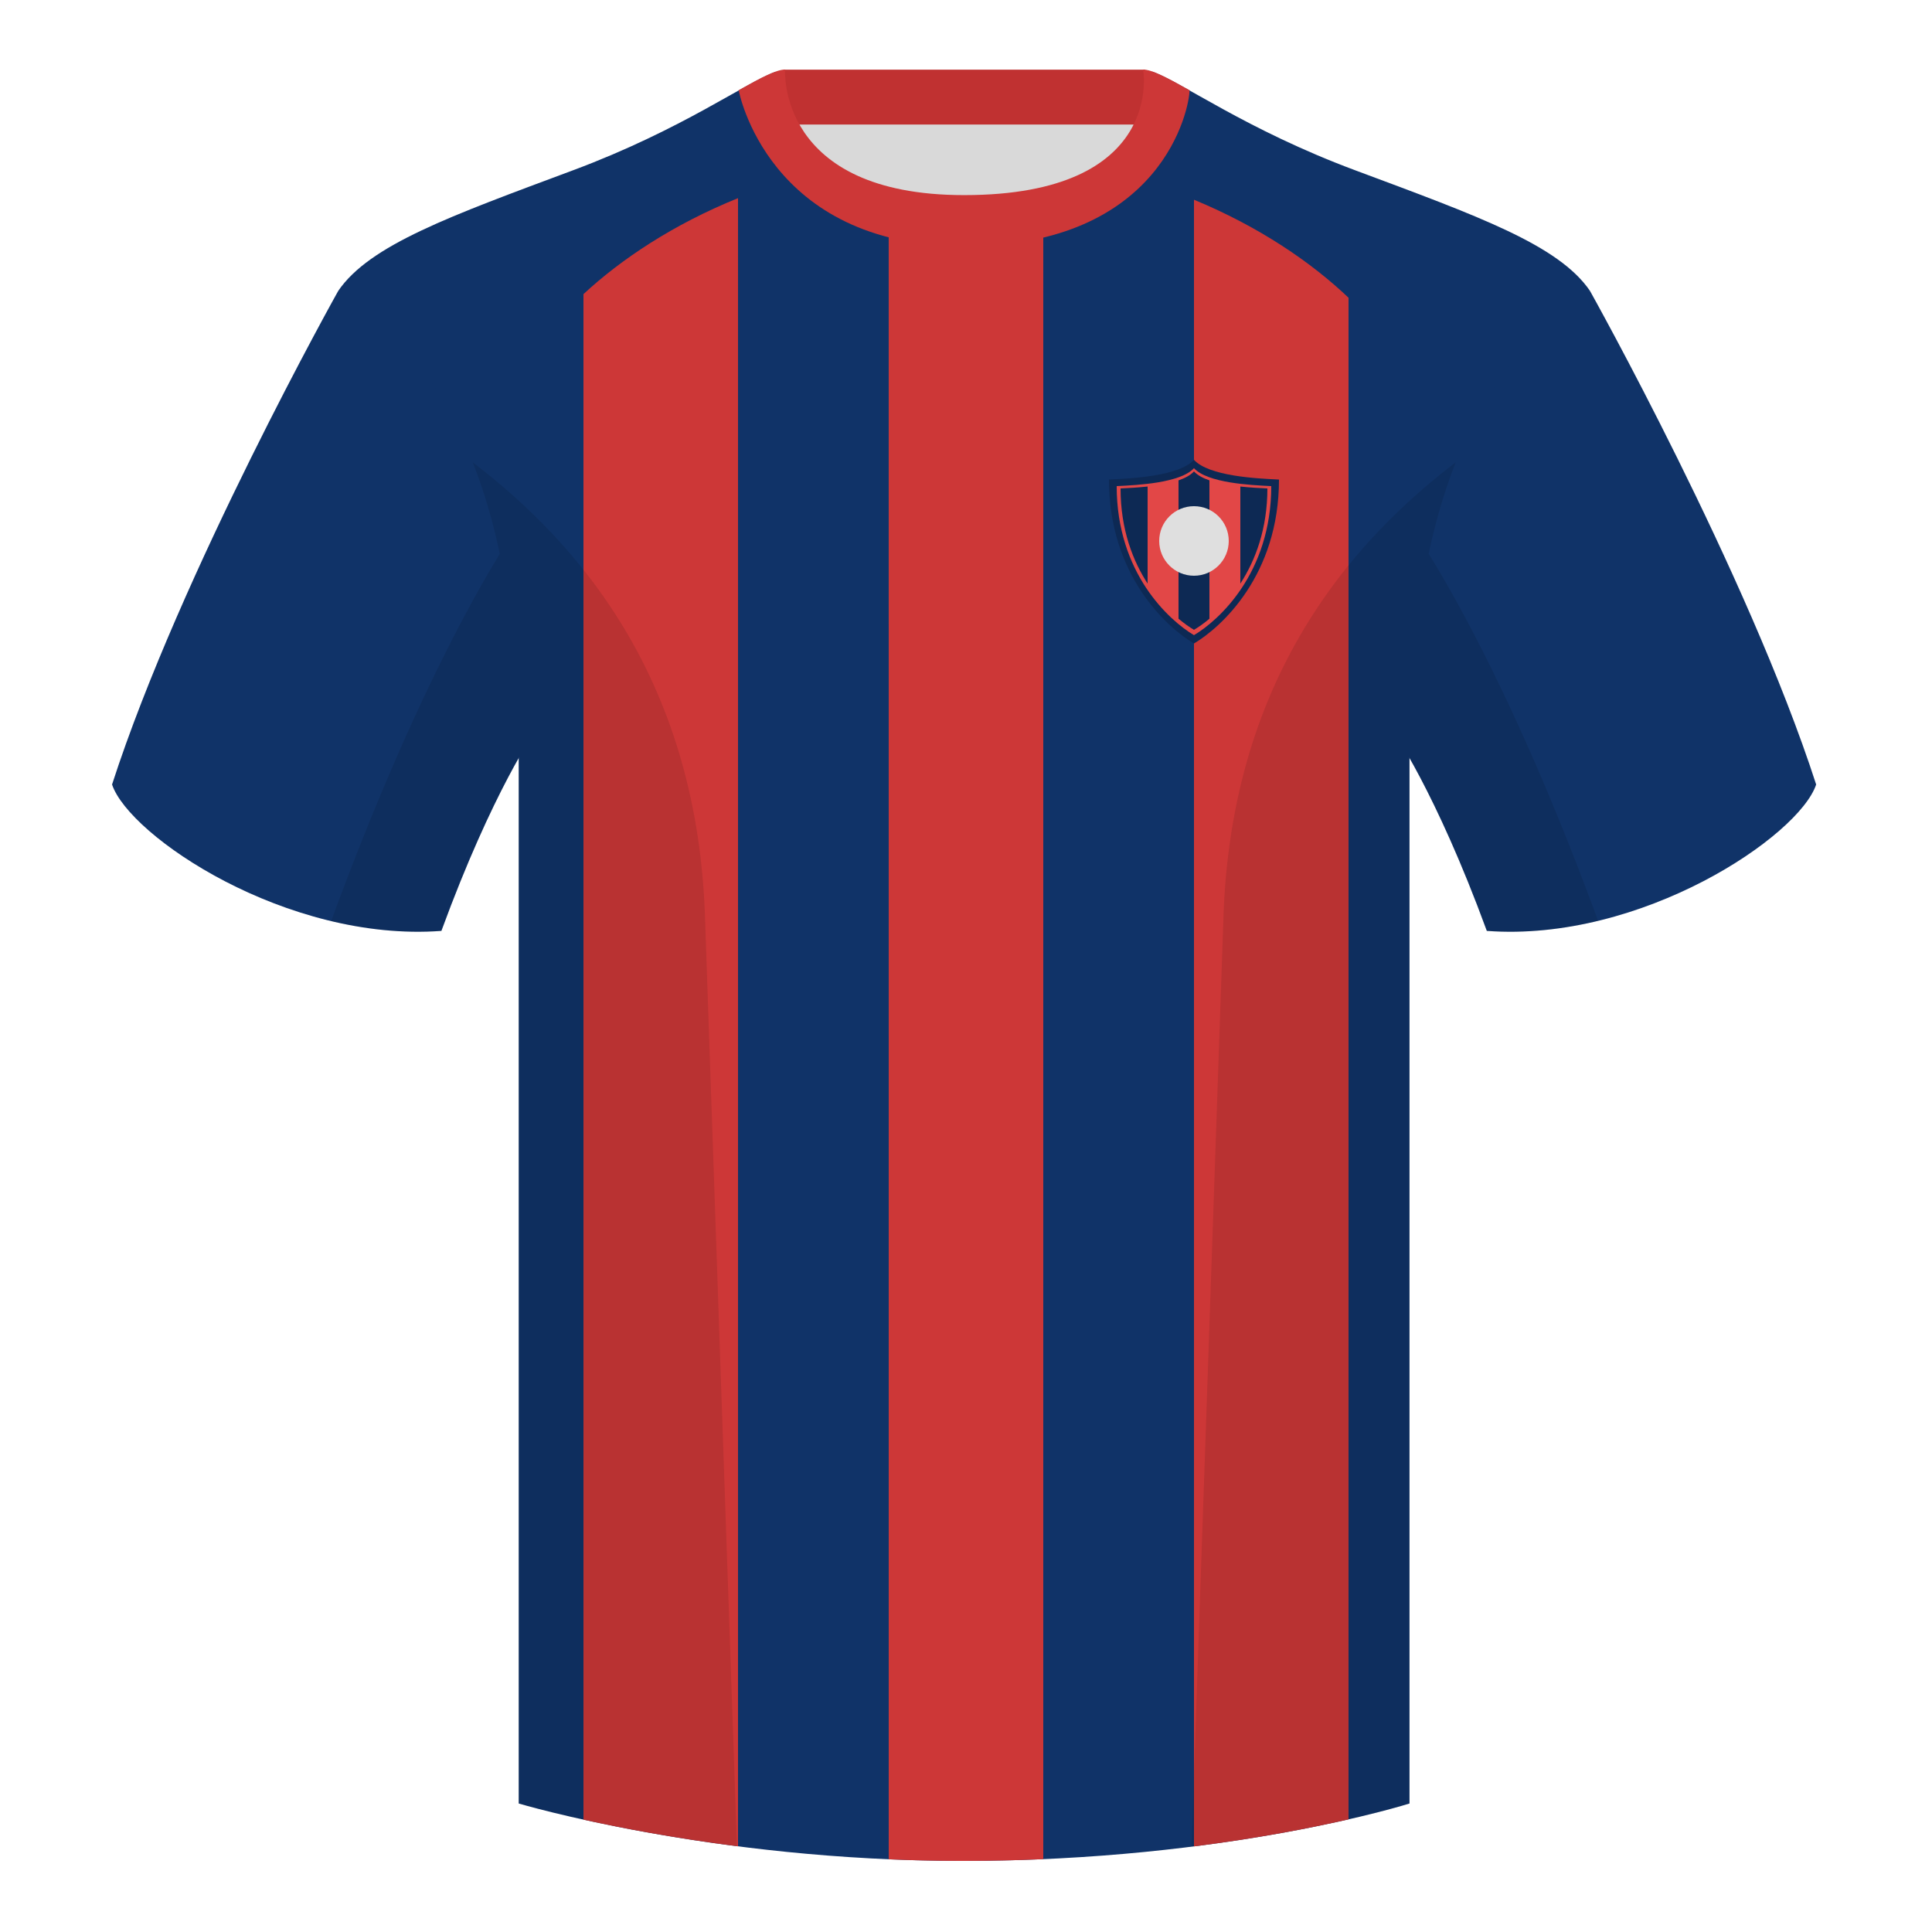
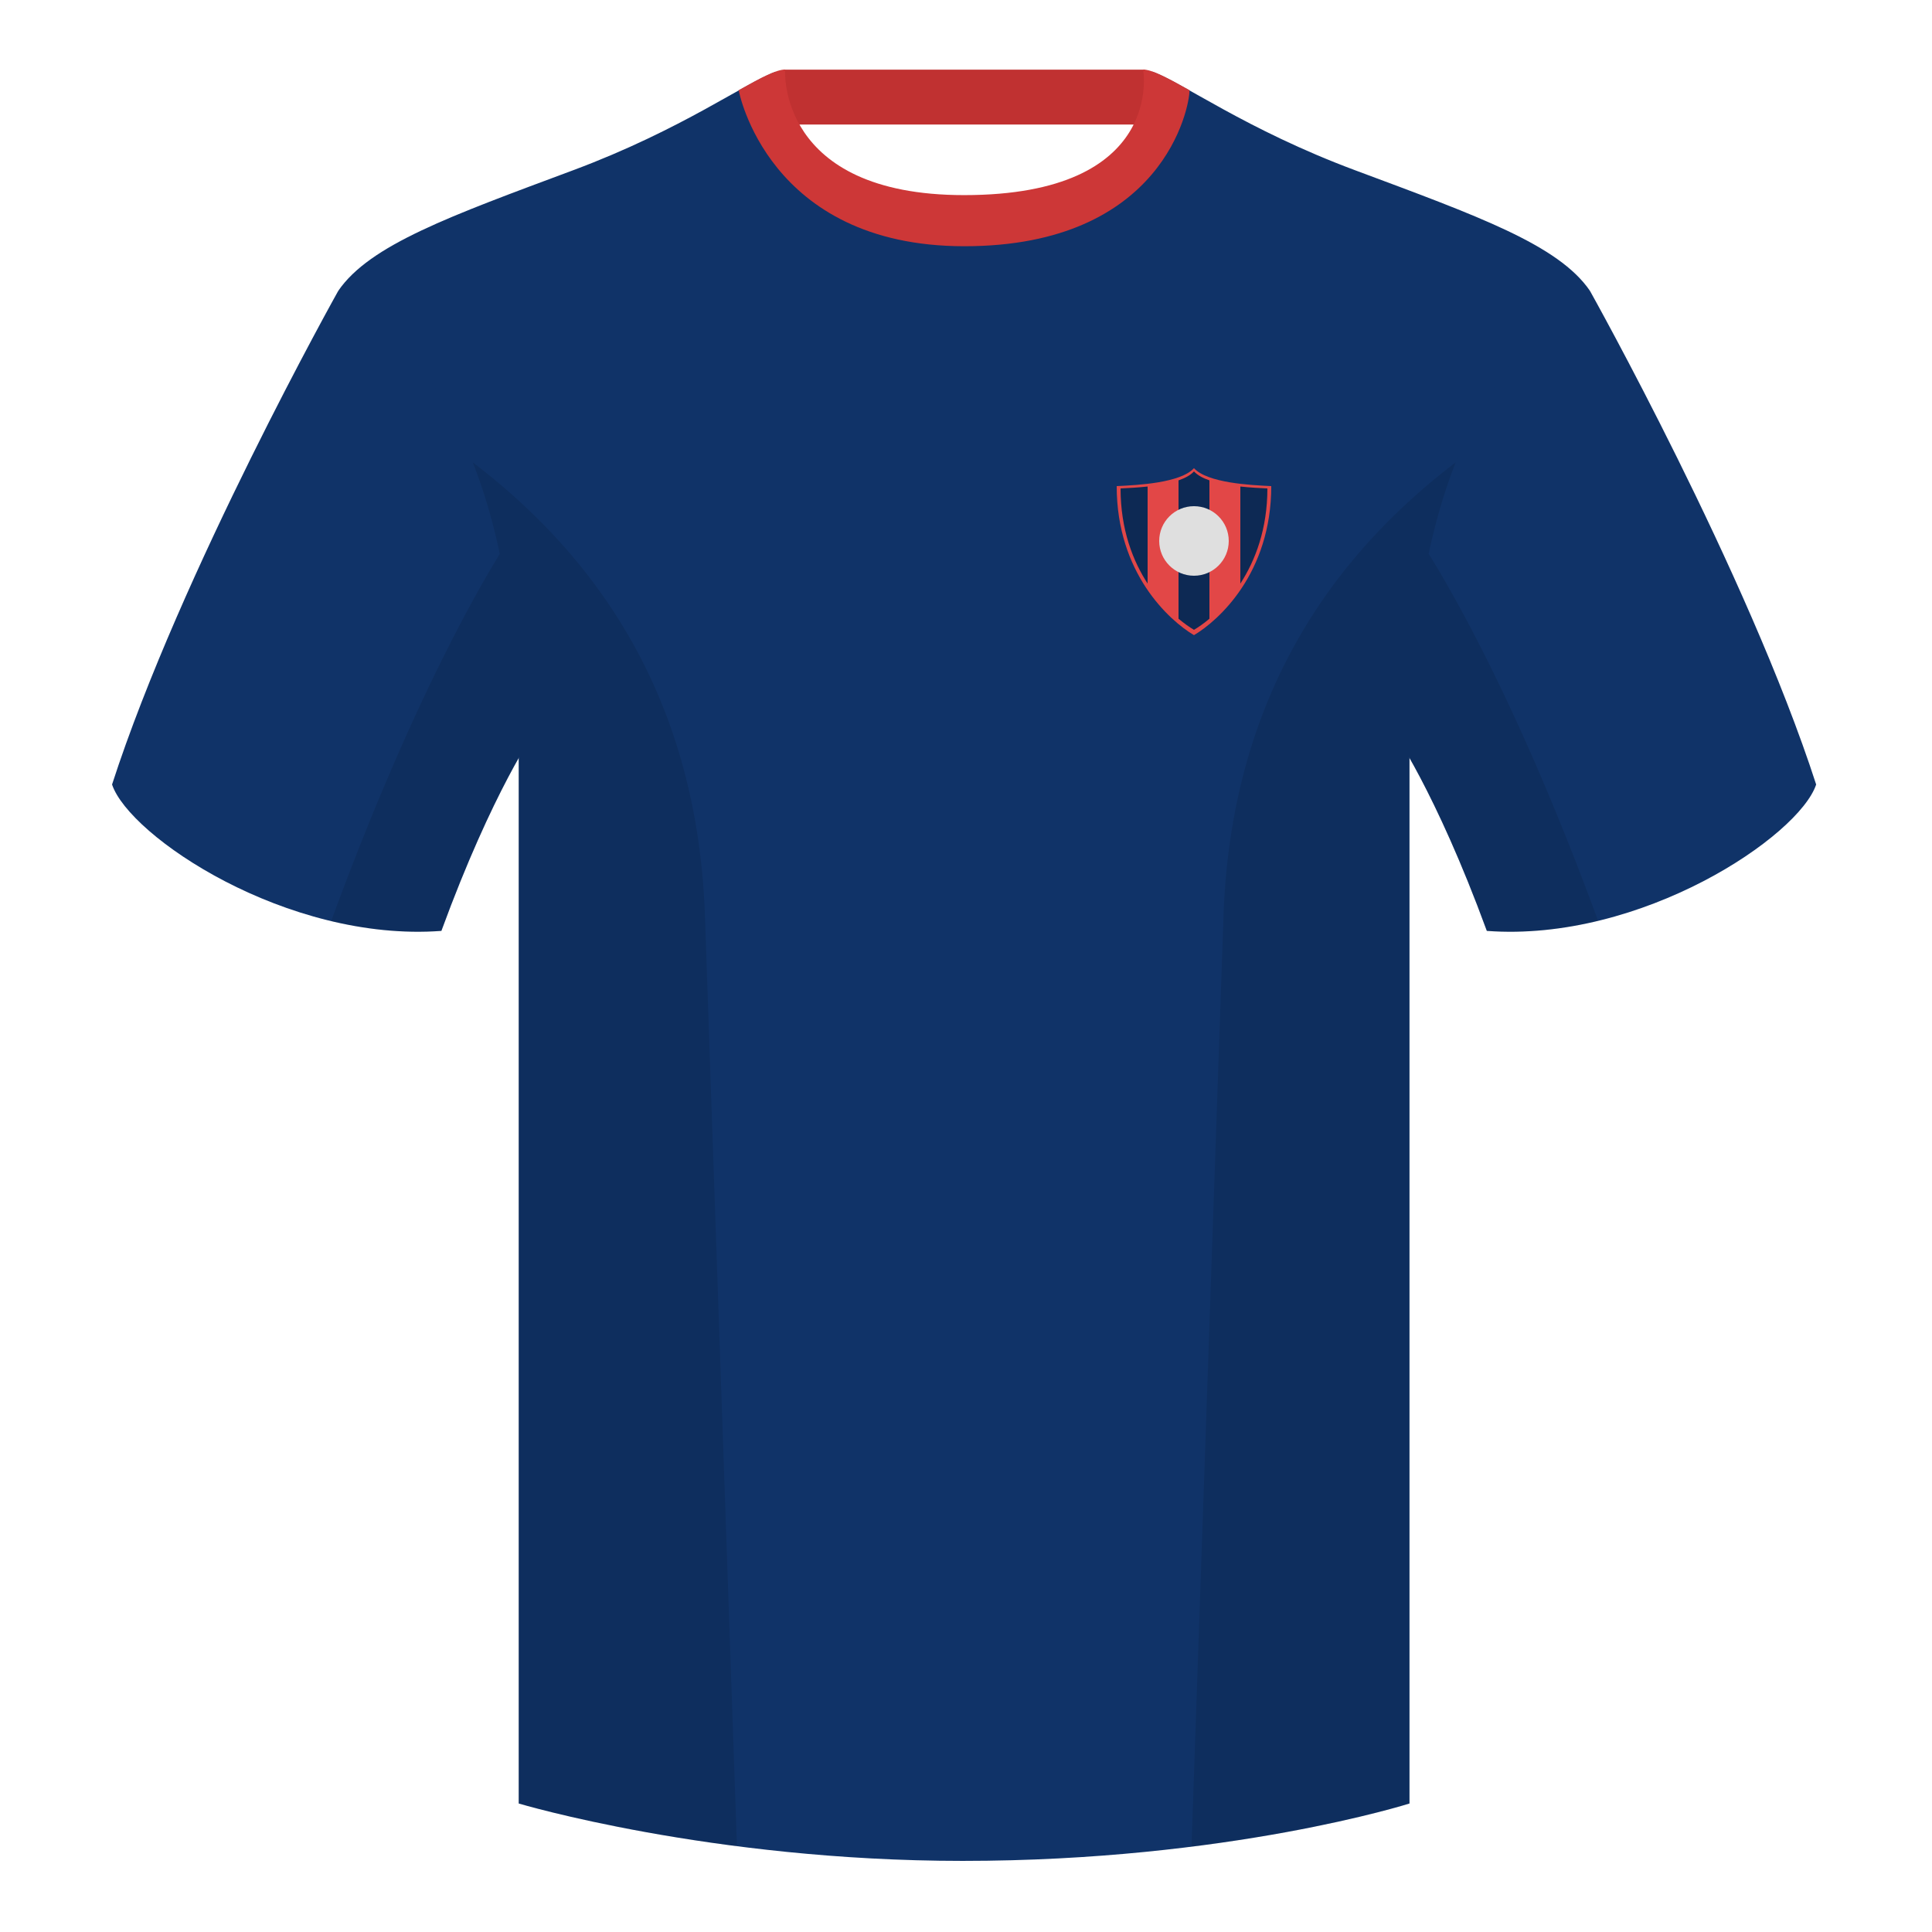
<svg xmlns="http://www.w3.org/2000/svg" width="500" height="500" viewBox="0 0 500 500" fill="none">
-   <path fill-rule="evenodd" clip-rule="evenodd" d="M203.003 109.223h93.644V21.928h-93.644v87.295z" fill="#D9D9D9" />
  <path fill-rule="evenodd" clip-rule="evenodd" d="M202.864 32.228h93.458v-14.2h-93.458v14.2z" fill="#C03131" />
  <path fill-rule="evenodd" clip-rule="evenodd" d="M87.547 75.258S46.785 148.058 29 203.028c4.445 13.375 45.208 40.86 85.232 37.885 13.34-36.4 24.46-52 24.46-52s2.963-95.085-51.145-113.655m323.925 0s40.763 72.8 58.548 127.77c-4.445 13.375-45.208 40.86-85.232 37.885-13.34-36.4-24.46-52-24.46-52s-2.963-95.085 51.144-113.655" fill="#103368" />
  <path fill-rule="evenodd" clip-rule="evenodd" d="M249.511 57.703c-50.082 0-47.798-39.469-48.743-39.14-7.516 2.619-24.132 14.937-52.438 25.495-31.873 11.885-52.626 19.315-60.783 31.2 11.115 8.915 46.695 28.97 46.695 120.344v271.14s49.657 14.856 114.885 14.856c68.929 0 115.648-14.856 115.648-14.856v-271.14c0-91.375 35.58-111.43 46.699-120.344-8.156-11.885-28.909-19.315-60.782-31.2-28.36-10.577-44.982-22.919-52.478-25.509-.927-.32 4.177 39.154-48.703 39.154z" fill="#103368" />
-   <path fill-rule="evenodd" clip-rule="evenodd" d="M270 55.203l-.001 425.946c-6.695.291-13.661.453-20.869.453-6.546 0-12.935-.149-19.133-.418l-.003-425.968c5.412 1.566 11.852 2.491 19.52 2.491 8.118 0 14.869-.93 20.486-2.504zm39-3.513c16.972 7.01 30.48 16.298 40 25.37l.002 393.795c-9.567 2.187-23.182 4.859-40.001 6.991L309 51.69zm-118-.41l-.001 426.554c-16.474-2.107-30.184-4.738-40-6.909L151 76.117c9.648-8.947 23.149-18.021 40-24.837z" fill="#CD3737" />
  <path fill-rule="evenodd" clip-rule="evenodd" d="M307.851 23.345c-5.772-3.24-9.728-5.345-12.007-5.345 0 0 5.881 32.495-46.336 32.495-48.52 0-46.335-32.495-46.335-32.495-2.28 0-6.236 2.105-12.003 5.345 0 0 7.369 40.38 58.403 40.38 51.479 0 58.278-35.895 58.278-40.38z" fill="#CD3737" />
  <path fill-rule="evenodd" clip-rule="evenodd" d="M413.584 238.323c-9.287 2.238-19.064 3.316-28.797 2.592-8.198-22.369-15.558-36.883-20.013-44.748v270.577s-21.102 6.71-55.866 11.111l-.544-.06c1.88-54.795 5.722-166.47 8.276-240.705 2.055-59.755 31.085-95.29 60.099-117.44-2.675 6.781-5.072 14.606-6.999 23.667 7.354 11.852 24.435 42.069 43.83 94.964.005.014.01.028.014.042zM190.717 477.795c-34.248-4.401-56.476-11.051-56.476-11.051V196.172c-4.456 7.867-11.814 22.379-20.01 44.743-9.633.716-19.309-.332-28.511-2.524a1.056 1.056 0 01.02-.096c19.377-52.848 36.306-83.066 43.61-94.944-1.929-9.075-4.328-16.912-7.006-23.701 29.014 22.15 58.043 57.685 60.099 117.44 2.554 74.235 6.395 185.91 8.276 240.705h-.002z" fill="#000" fill-opacity=".1" />
-   <path d="M309 166.536c-7.071-4.191-22-17.679-22-42.429.116-.006.235-.011.357-.017 5.556-.269 17.799-.862 21.643-5.09 3.844 4.228 16.087 4.821 21.643 5.09.122.006.241.011.357.017 0 24.75-14.929 38.238-22 42.429z" fill="#0D2954" />
  <path d="M309 164.375c-6.429-3.81-20-16.072-20-38.571.105-.006.214-.011.325-.016 5.05-.245 16.181-.784 19.675-4.627 3.494 3.843 14.625 4.382 19.675 4.627.111.005.22.01.325.016 0 22.499-13.571 34.761-20 38.571z" fill="#E24747" />
  <path d="M305 160.128c1.484 1.244 2.86 2.198 4 2.872 1.145-.678 2.529-1.637 4.021-2.89l-.021.018v-35.81c-1.689-.583-3.107-1.337-4-2.318-.893.981-2.311 1.735-4 2.318v35.81zm-7.79-8.776c-.07-.106-.14-.213-.21-.32v-25.12c-2.569.279-4.992.396-6.691.478l-.309.015c0 10.674 3.223 18.919 7.21 24.947zm23.79-25.44v25.12c3.889-5.999 7-14.141 7-24.627l-.309-.015c-1.699-.082-4.122-.199-6.691-.478z" fill="#0D2954" />
  <circle cx="309" cy="140" r="9" fill="#DFDFDF" />
</svg>